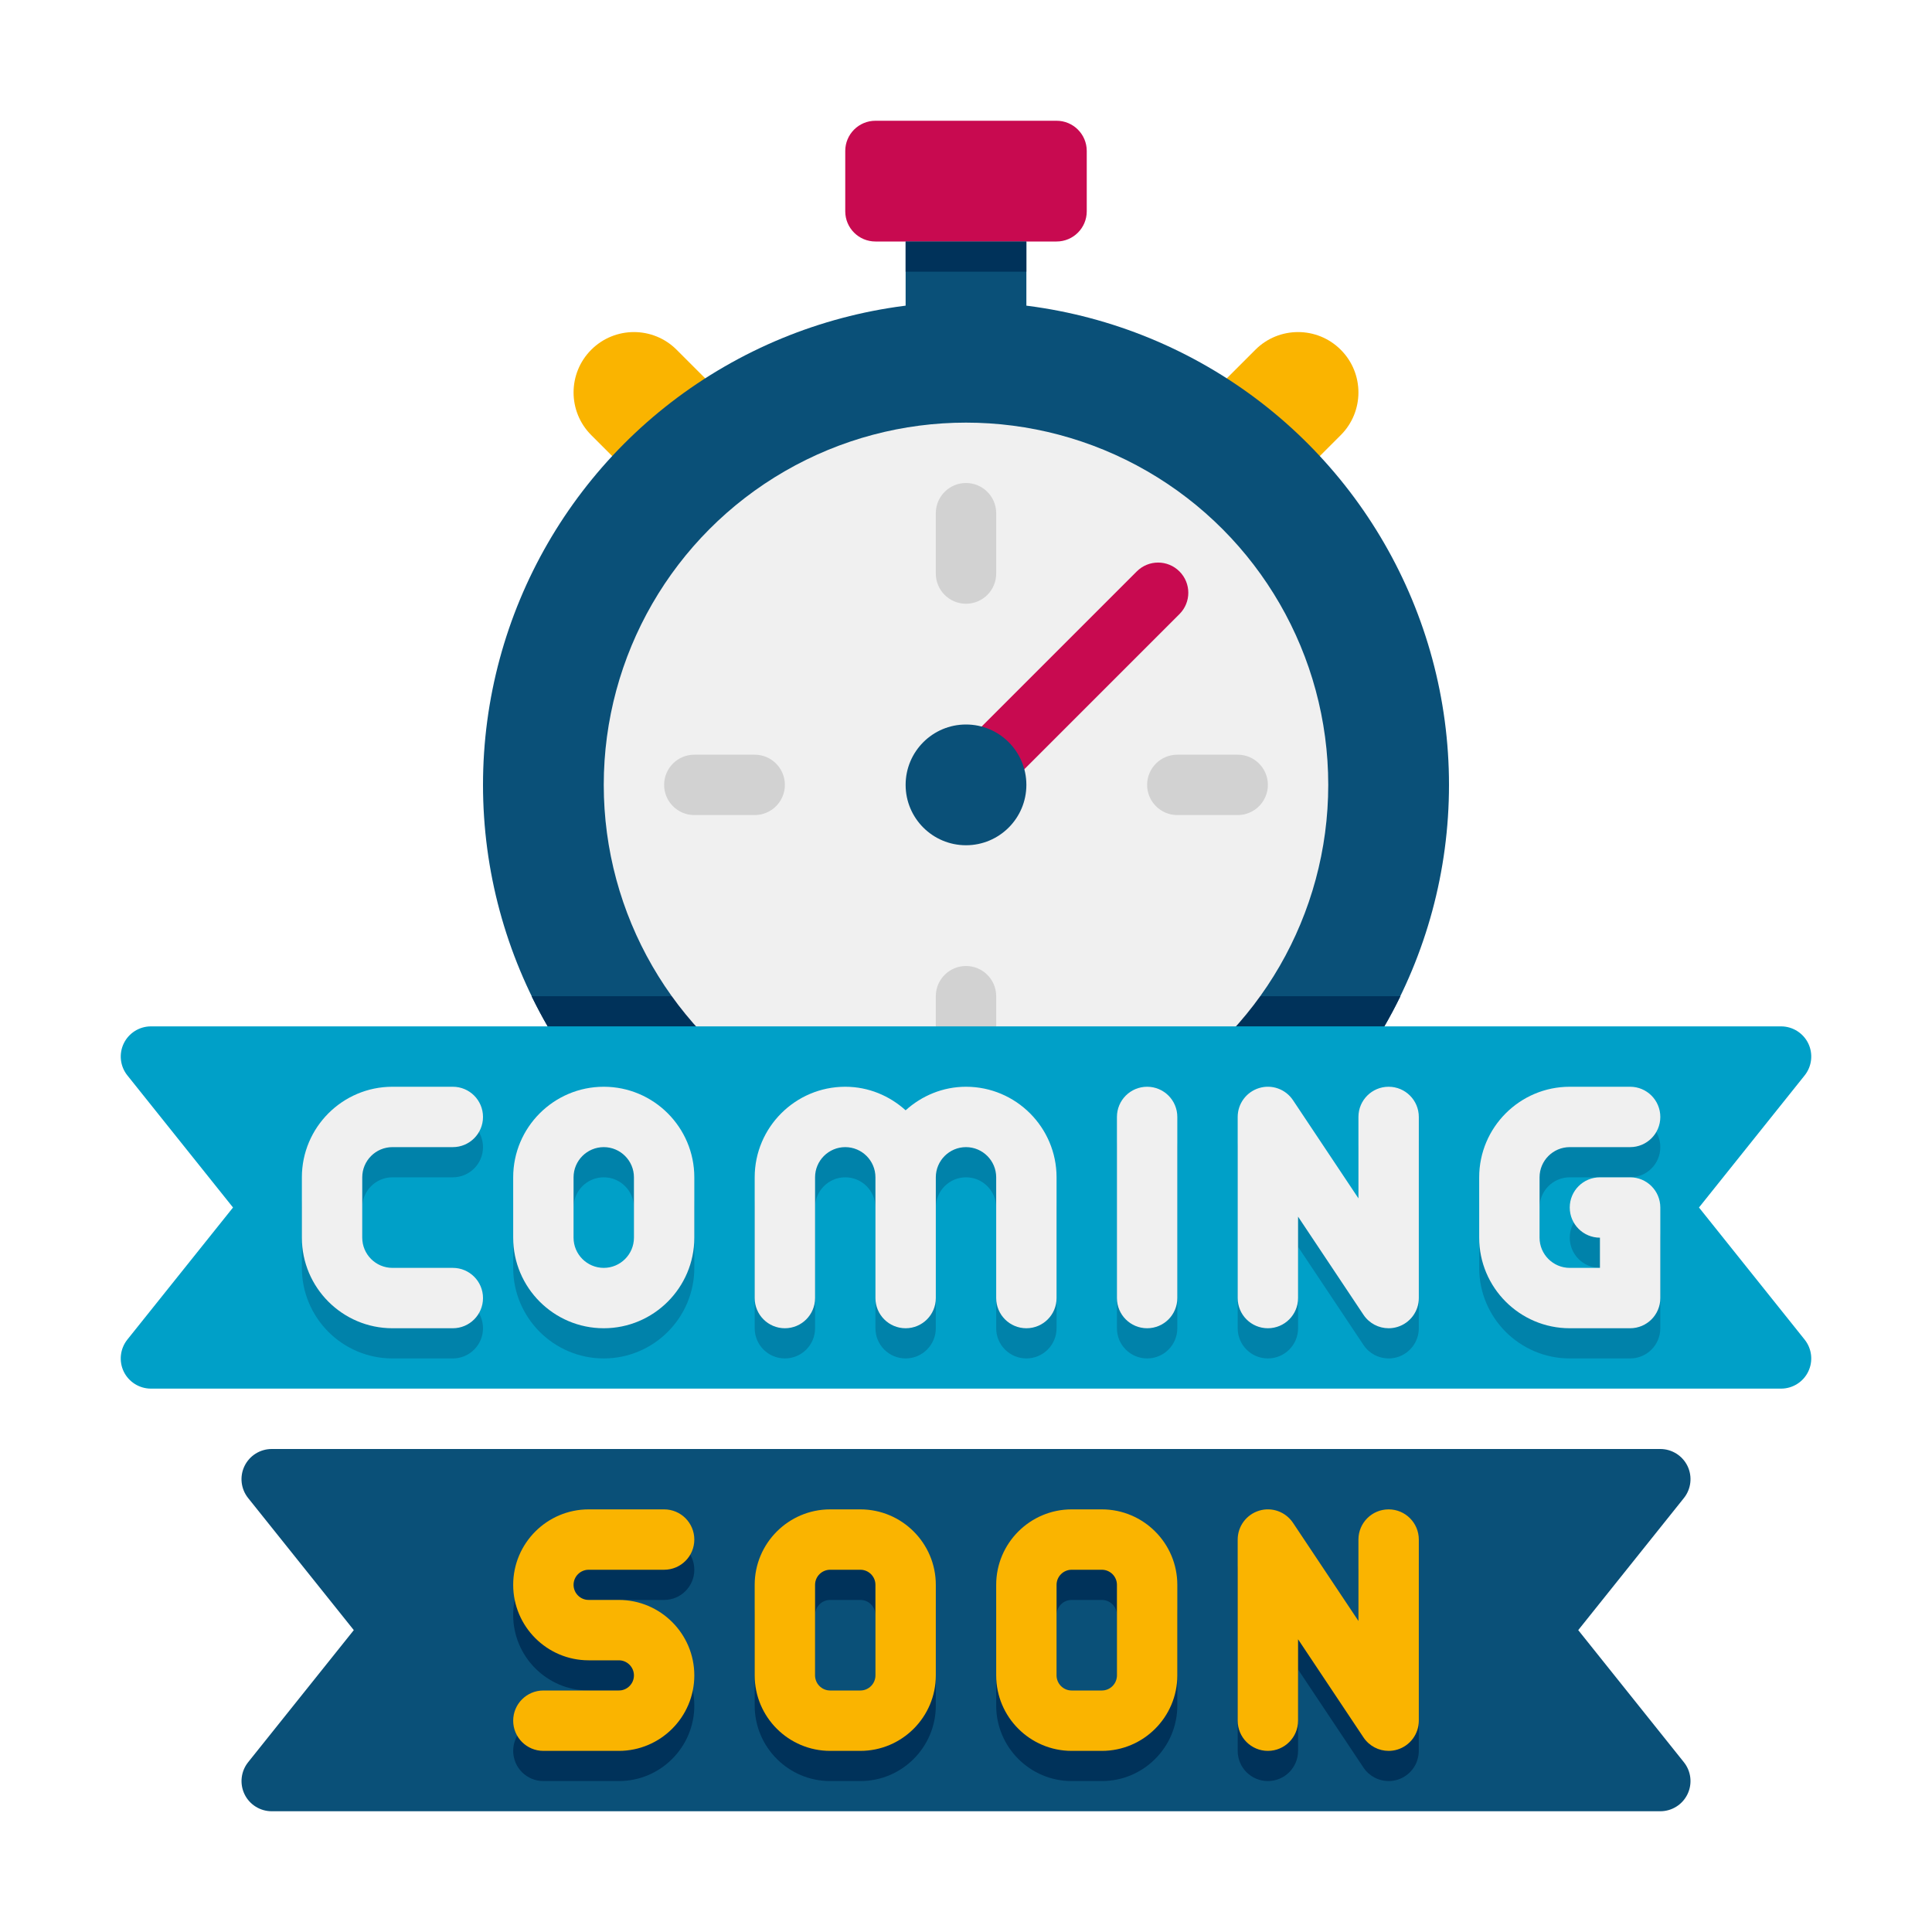
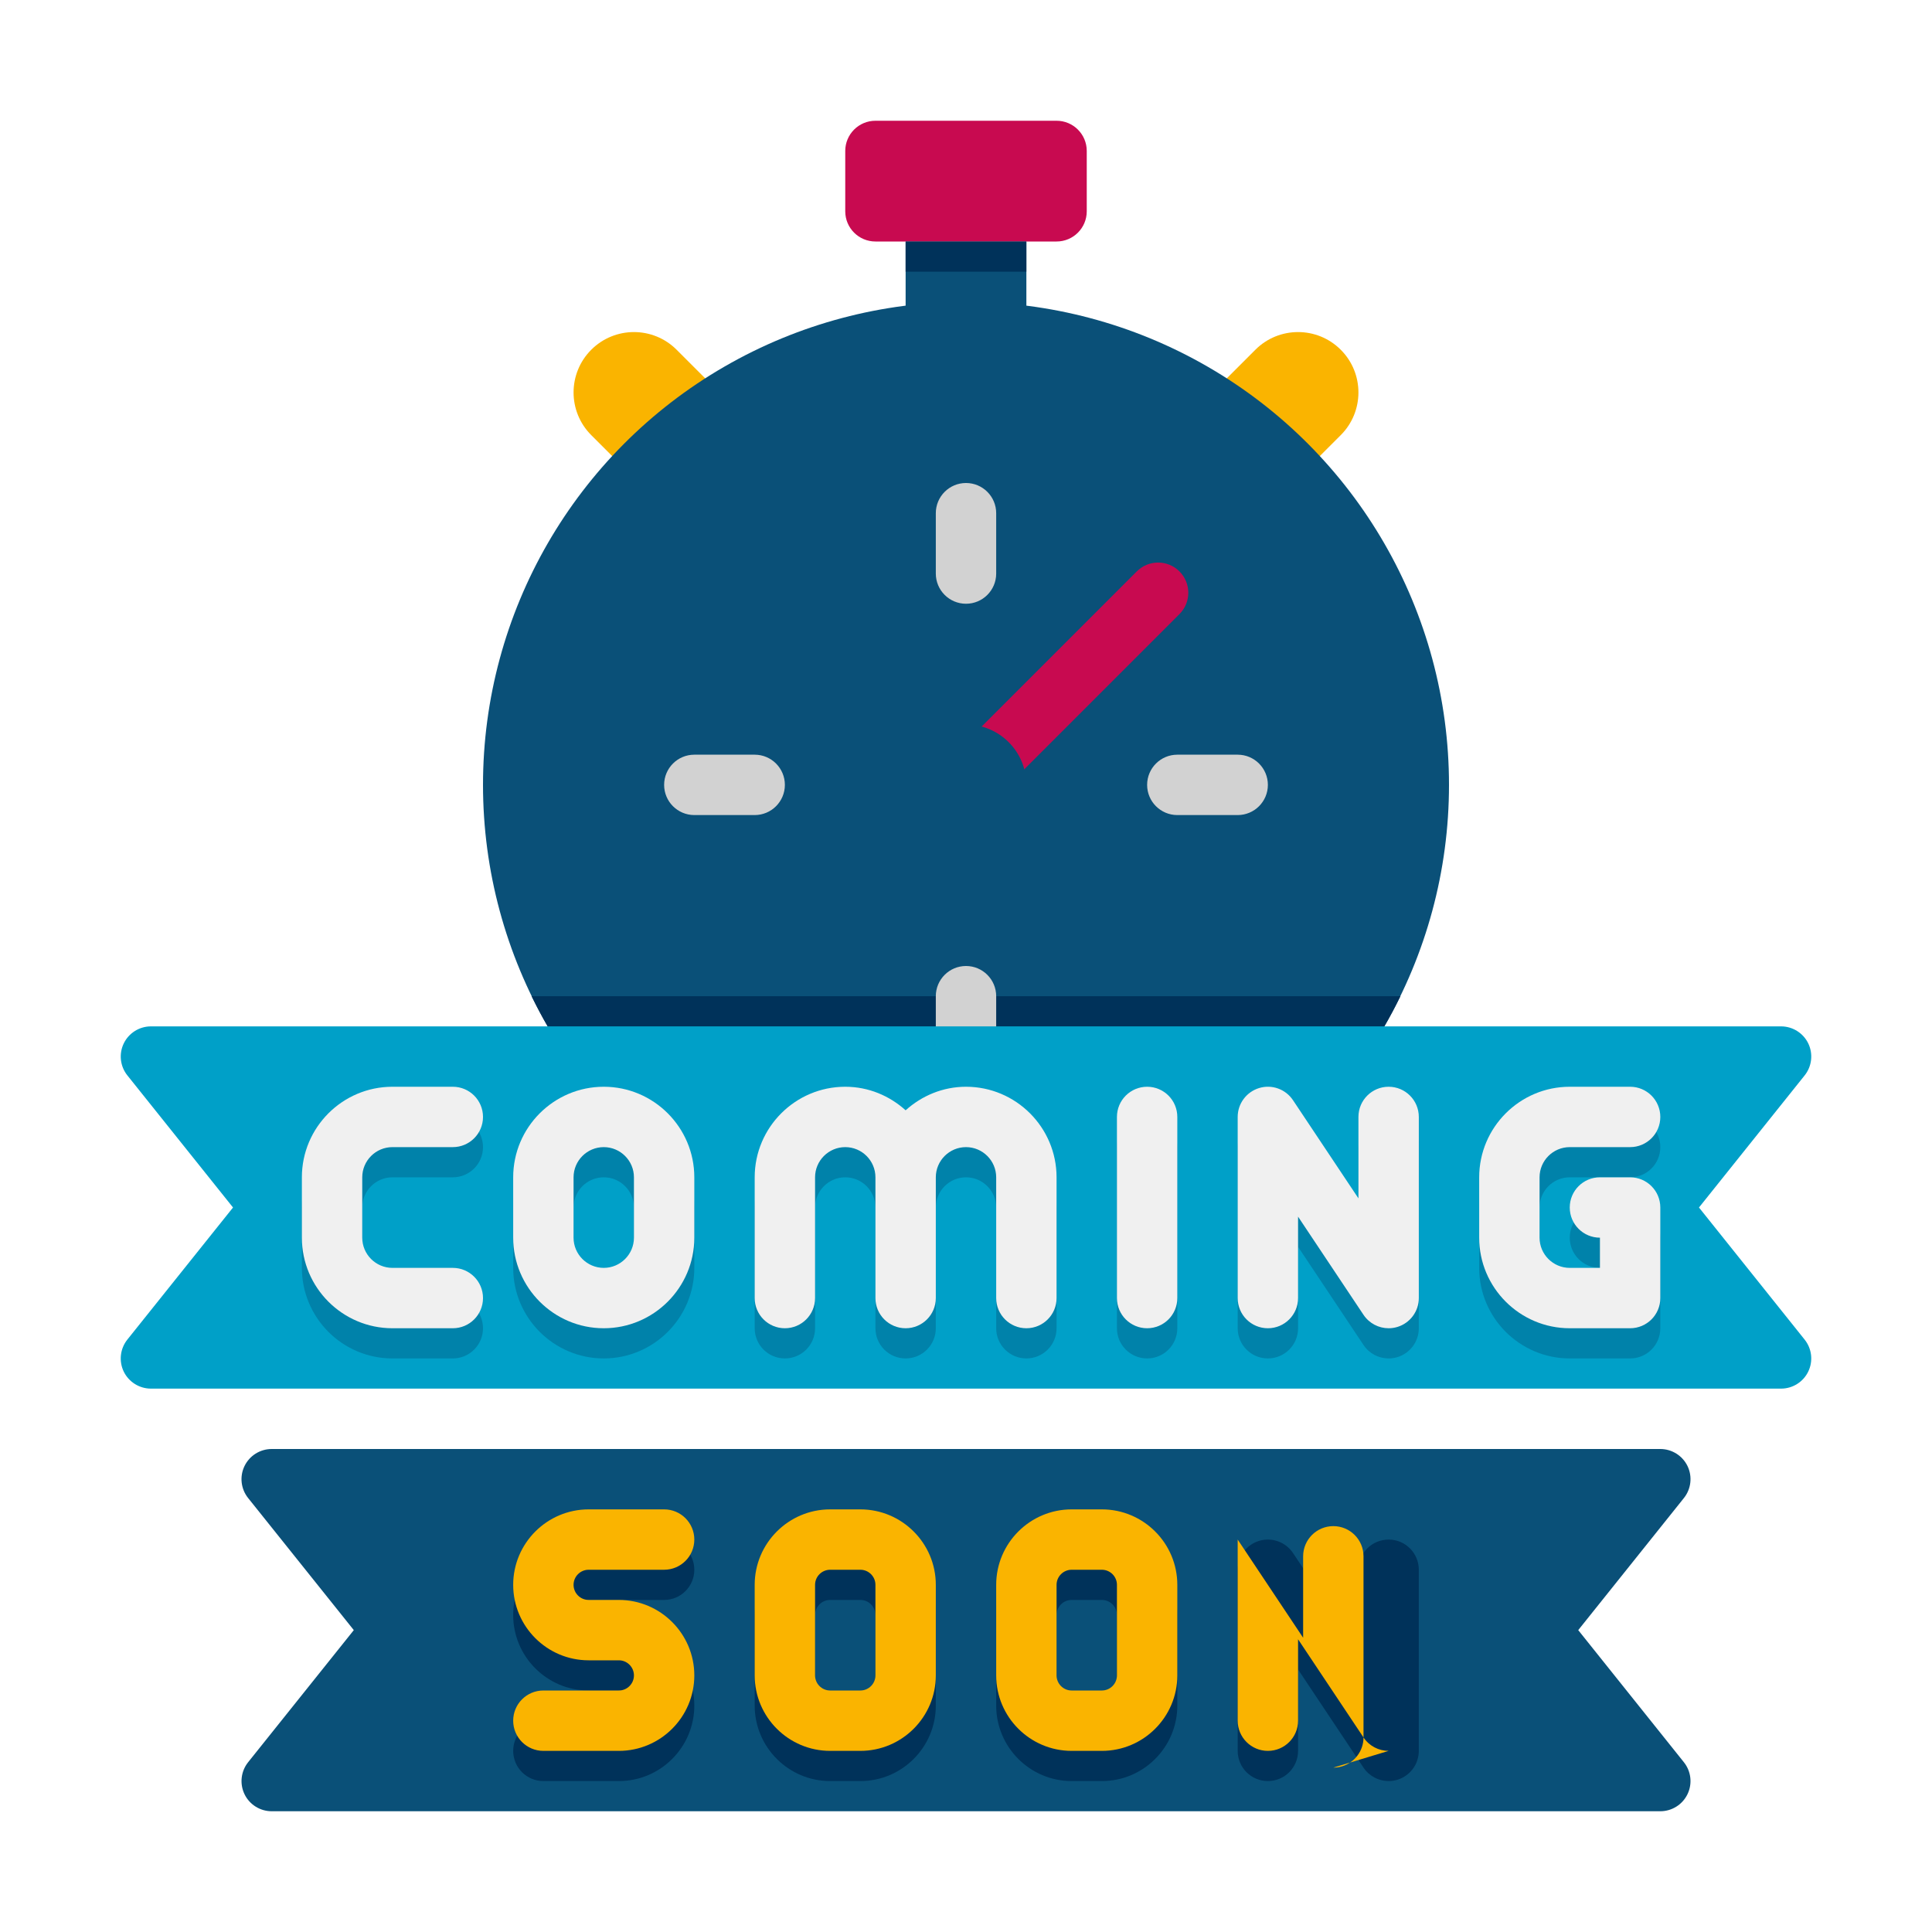
<svg xmlns="http://www.w3.org/2000/svg" enable-background="new 0 0 64 64" viewBox="0 0 64 64">
  <g id="Captions" />
  <g id="Icons">
    <g>
      <g>
        <path d="m32 26c-.512 0-1.024-.195-1.414-.586l-11-11c-.781-.781-.781-2.047 0-2.828.78-.781 2.048-.781 2.828 0l9.586 9.586 9.586-9.586c.78-.781 2.048-.781 2.828 0 .781.781.781 2.047 0 2.828l-11 11c-.39.391-.902.586-1.414.586z" fill="#fab400" />
      </g>
      <g>
        <path d="m30 8h4v4h-4z" fill="#0a5078" />
      </g>
      <g>
        <g>
          <circle cx="32" cy="26" fill="#0a5078" r="16" />
        </g>
        <g>
          <path d="m18.141 34h27.719c.189-.326.366-.66.532-1h-28.783c.166.34.343.674.532 1z" fill="#00325a" />
        </g>
        <g>
-           <circle cx="32" cy="26" fill="#f0f0f0" r="12" />
-         </g>
+           </g>
        <g>
          <path d="m32 20c-.552 0-1-.448-1-1v-2c0-.552.448-1 1-1 .552 0 1 .448 1 1v2c0 .552-.448 1-1 1z" fill="#d2d2d2" />
        </g>
        <g>
          <path d="m32 36c-.552 0-1-.448-1-1v-2c0-.552.448-1 1-1 .552 0 1 .448 1 1v2c0 .552-.448 1-1 1z" fill="#d2d2d2" />
        </g>
        <g>
          <path d="m26 26c0 .552-.448 1-1 1h-2c-.552 0-1-.448-1-1 0-.552.448-1 1-1h2c.552 0 1 .448 1 1z" fill="#d2d2d2" />
        </g>
        <g>
          <path d="m42 26c0 .552-.448 1-1 1h-2c-.552 0-1-.448-1-1 0-.552.448-1 1-1h2c.552 0 1 .448 1 1z" fill="#d2d2d2" />
        </g>
        <g>
          <path d="m32 27c-.256 0-.512-.098-.707-.293-.391-.391-.391-1.023 0-1.414l6.364-6.364c.391-.391 1.023-.391 1.414 0s.391 1.023 0 1.414l-6.364 6.364c-.195.195-.451.293-.707.293z" fill="#c80a50" />
        </g>
        <g>
          <circle cx="32" cy="26" fill="#0a5078" r="2" />
        </g>
      </g>
      <path d="m56.281 40 3.5-4.375c.24-.301.287-.712.121-1.059-.167-.345-.518-.566-.902-.566h-54c-.384 0-.735.221-.901.566-.167.347-.12.758.121 1.059l3.499 4.375-3.5 4.375c-.24.301-.287.712-.121 1.059.167.345.518.566.902.566h54c.384 0 .735-.221.901-.566.167-.347.12-.758-.121-1.059z" fill="#00a0c8" />
      <path d="m52.281 54 3.5-4.375c.24-.301.287-.712.121-1.059-.167-.345-.518-.566-.902-.566h-46c-.384 0-.735.221-.901.566-.167.347-.12.758.121 1.059l3.5 4.375-3.5 4.375c-.24.301-.287.712-.121 1.059.166.345.517.566.901.566h46c.384 0 .735-.221.901-.566.167-.347.12-.758-.121-1.059z" fill="#0a5078" />
      <g>
        <g>
          <path d="m20.5 59h-2.5c-.552 0-1-.447-1-1s.448-1 1-1h2.5c.276 0 .5-.225.5-.5s-.224-.5-.5-.5h-1c-1.378 0-2.5-1.121-2.5-2.5s1.122-2.5 2.5-2.5h2.5c.552 0 1 .447 1 1s-.448 1-1 1h-2.5c-.276 0-.5.225-.5.5s.224.5.5.5h1c1.378 0 2.5 1.121 2.5 2.5s-1.122 2.5-2.5 2.5z" fill="#00325a" />
        </g>
        <g>
          <path d="m28.5 59h-1c-1.378 0-2.5-1.121-2.5-2.5v-3c0-1.379 1.122-2.5 2.5-2.5h1c1.378 0 2.5 1.121 2.5 2.5v3c0 1.379-1.122 2.5-2.5 2.5zm-1-6c-.276 0-.5.225-.5.5v3c0 .275.224.5.5.5h1c.276 0 .5-.225.5-.5v-3c0-.275-.224-.5-.5-.5z" fill="#00325a" />
        </g>
        <g>
          <path d="m36.5 59h-1c-1.378 0-2.5-1.121-2.5-2.5v-3c0-1.379 1.122-2.5 2.5-2.5h1c1.378 0 2.5 1.121 2.5 2.5v3c0 1.379-1.122 2.5-2.5 2.5zm-1-6c-.276 0-.5.225-.5.5v3c0 .275.224.5.5.5h1c.276 0 .5-.225.5-.5v-3c0-.275-.224-.5-.5-.5z" fill="#00325a" />
        </g>
        <g>
          <path d="m46 59c-.328 0-.643-.162-.832-.445l-2.168-3.252v2.697c0 .553-.448 1-1 1s-1-.447-1-1v-6c0-.44.289-.829.71-.957.419-.128.877.036 1.122.402l2.168 3.252v-2.697c0-.553.448-1 1-1s1 .447 1 1v6c0 .44-.289.829-.71.957-.096.029-.193.043-.29.043z" fill="#00325a" />
        </g>
      </g>
      <g fill="#0082aa">
        <path d="m13 39h2c.552 0 1-.447 1-1s-.448-1-1-1h-2c-1.654 0-3 1.346-3 3v2c0 1.654 1.346 3 3 3h2c.552 0 1-.447 1-1s-.448-1-1-1h-2c-.551 0-1-.448-1-1v-2c0-.552.449-1 1-1z" />
        <path d="m20 37c-1.654 0-3 1.346-3 3v2c0 1.654 1.346 3 3 3s3-1.346 3-3v-2c0-1.654-1.346-3-3-3zm1 5c0 .552-.449 1-1 1s-1-.448-1-1v-2c0-.552.449-1 1-1s1 .448 1 1z" />
        <path d="m32 37c-.771 0-1.468.301-2 .78-.532-.48-1.229-.78-2-.78-1.654 0-3 1.346-3 3v4c0 .553.448 1 1 1s1-.447 1-1v-4c0-.552.449-1 1-1s1 .448 1 1v4c0 .553.448 1 1 1s1-.447 1-1v-4c0-.552.449-1 1-1s1 .448 1 1v4c0 .553.448 1 1 1s1-.447 1-1v-4c0-1.654-1.346-3-3-3z" />
        <path d="m38 37c-.552 0-1 .447-1 1v6c0 .553.448 1 1 1s1-.447 1-1v-6c0-.553-.448-1-1-1z" />
        <path d="m46 37c-.552 0-1 .447-1 1v2.697l-2.168-3.252c-.245-.367-.702-.531-1.122-.402-.421.128-.71.517-.71.957v6c0 .553.448 1 1 1s1-.447 1-1v-2.697l2.168 3.252c.189.283.504.445.832.445.097 0 .194-.014.29-.043.421-.128.71-.517.71-.957v-6c0-.553-.448-1-1-1z" />
        <path d="m54 40h-1c-.552 0-1 .447-1 1s.448 1 1 1v1h-1c-.551 0-1-.448-1-1v-2c0-.552.449-1 1-1h2c.552 0 1-.447 1-1s-.448-1-1-1h-2c-1.654 0-3 1.346-3 3v2c0 1.654 1.346 3 3 3h2c.552 0 1-.447 1-1v-3c0-.553-.448-1-1-1z" />
      </g>
      <g fill="#f0f0f0">
        <path d="m13 38h2c.552 0 1-.447 1-1s-.448-1-1-1h-2c-1.654 0-3 1.346-3 3v2c0 1.654 1.346 3 3 3h2c.552 0 1-.447 1-1s-.448-1-1-1h-2c-.551 0-1-.448-1-1v-2c0-.552.449-1 1-1z" />
        <path d="m20 36c-1.654 0-3 1.346-3 3v2c0 1.654 1.346 3 3 3s3-1.346 3-3v-2c0-1.654-1.346-3-3-3zm1 5c0 .552-.449 1-1 1s-1-.448-1-1v-2c0-.552.449-1 1-1s1 .448 1 1z" />
        <path d="m32 36c-.771 0-1.468.301-2 .78-.532-.48-1.229-.78-2-.78-1.654 0-3 1.346-3 3v4c0 .553.448 1 1 1s1-.447 1-1v-4c0-.552.449-1 1-1s1 .448 1 1v4c0 .553.448 1 1 1s1-.447 1-1v-4c0-.552.449-1 1-1s1 .448 1 1v4c0 .553.448 1 1 1s1-.447 1-1v-4c0-1.654-1.346-3-3-3z" />
        <path d="m38 36c-.552 0-1 .447-1 1v6c0 .553.448 1 1 1s1-.447 1-1v-6c0-.553-.448-1-1-1z" />
        <path d="m46 36c-.552 0-1 .447-1 1v2.697l-2.168-3.252c-.245-.367-.702-.531-1.122-.402-.421.128-.71.517-.71.957v6c0 .553.448 1 1 1s1-.447 1-1v-2.697l2.168 3.252c.189.283.504.445.832.445.097 0 .194-.014.29-.043.421-.128.71-.517.71-.957v-6c0-.553-.448-1-1-1z" />
        <path d="m54 39h-1c-.552 0-1 .447-1 1s.448 1 1 1v1h-1c-.551 0-1-.448-1-1v-2c0-.552.449-1 1-1h2c.552 0 1-.447 1-1s-.448-1-1-1h-2c-1.654 0-3 1.346-3 3v2c0 1.654 1.346 3 3 3h2c.552 0 1-.447 1-1v-3c0-.553-.448-1-1-1z" />
      </g>
      <g>
        <g>
          <path d="m20.5 58h-2.5c-.552 0-1-.447-1-1s.448-1 1-1h2.5c.276 0 .5-.225.5-.5s-.224-.5-.5-.5h-1c-1.378 0-2.5-1.121-2.5-2.5s1.122-2.5 2.5-2.5h2.5c.552 0 1 .447 1 1s-.448 1-1 1h-2.5c-.276 0-.5.225-.5.5s.224.5.5.5h1c1.378 0 2.5 1.121 2.5 2.5s-1.122 2.5-2.5 2.5z" fill="#fab400" />
        </g>
        <g>
          <path d="m28.5 58h-1c-1.378 0-2.5-1.121-2.5-2.5v-3c0-1.379 1.122-2.5 2.5-2.5h1c1.378 0 2.5 1.121 2.5 2.5v3c0 1.379-1.122 2.5-2.5 2.5zm-1-6c-.276 0-.5.225-.5.5v3c0 .275.224.5.5.5h1c.276 0 .5-.225.5-.5v-3c0-.275-.224-.5-.5-.5z" fill="#fab400" />
        </g>
        <g>
          <path d="m36.5 58h-1c-1.378 0-2.5-1.121-2.5-2.5v-3c0-1.379 1.122-2.5 2.5-2.5h1c1.378 0 2.5 1.121 2.5 2.5v3c0 1.379-1.122 2.5-2.5 2.5zm-1-6c-.276 0-.5.225-.5.5v3c0 .275.224.5.5.5h1c.276 0 .5-.225.5-.5v-3c0-.275-.224-.5-.5-.5z" fill="#fab400" />
        </g>
        <g>
-           <path d="m46 58c-.328 0-.643-.162-.832-.445l-2.168-3.252v2.697c0 .553-.448 1-1 1s-1-.447-1-1v-6c0-.44.289-.829.71-.957.419-.13.877.036 1.122.402l2.168 3.252v-2.697c0-.553.448-1 1-1s1 .447 1 1v6c0 .44-.289.829-.71.957-.096.029-.193.043-.29.043z" fill="#fab400" />
+           <path d="m46 58c-.328 0-.643-.162-.832-.445l-2.168-3.252v2.697c0 .553-.448 1-1 1s-1-.447-1-1v-6l2.168 3.252v-2.697c0-.553.448-1 1-1s1 .447 1 1v6c0 .44-.289.829-.71.957-.096.029-.193.043-.29.043z" fill="#fab400" />
        </g>
      </g>
      <g>
        <path d="m35 8h-6c-.552 0-1-.448-1-1v-2c0-.552.448-1 1-1h6c.552 0 1 .448 1 1v2c0 .552-.448 1-1 1z" fill="#c80a50" />
      </g>
      <g>
        <path d="m30 8h4v1h-4z" fill="#00325a" />
      </g>
    </g>
  </g>
</svg>